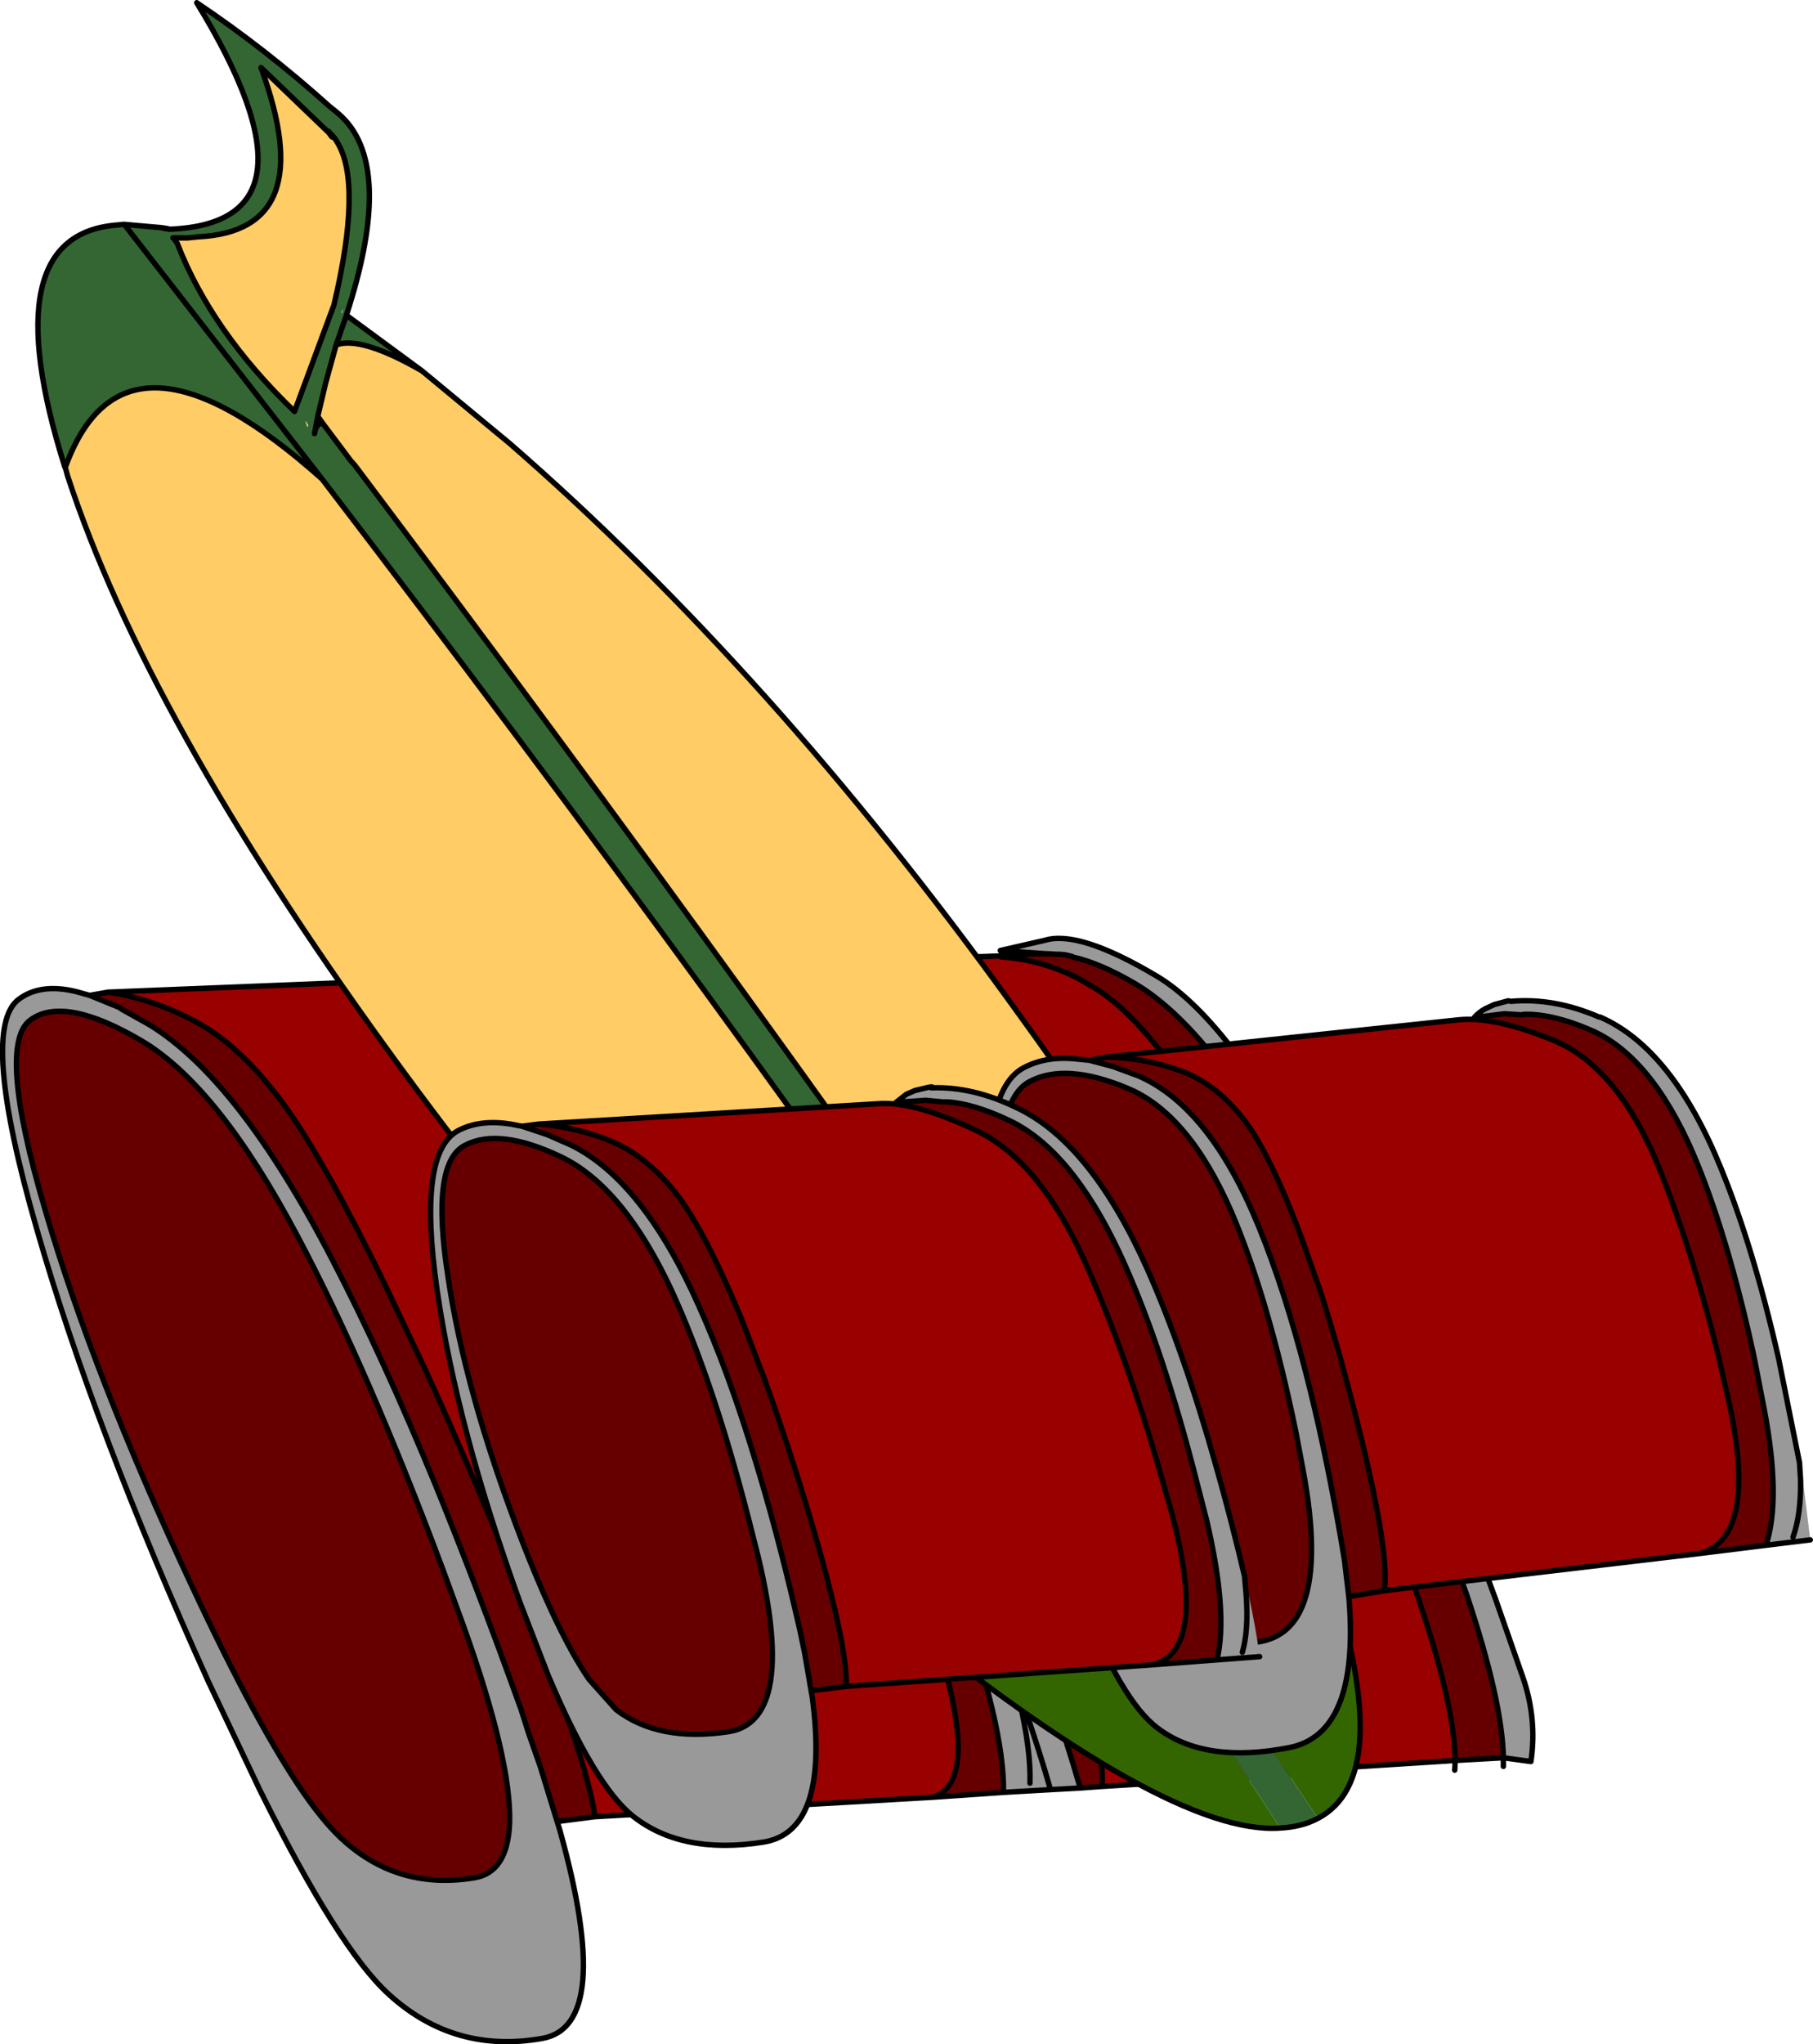
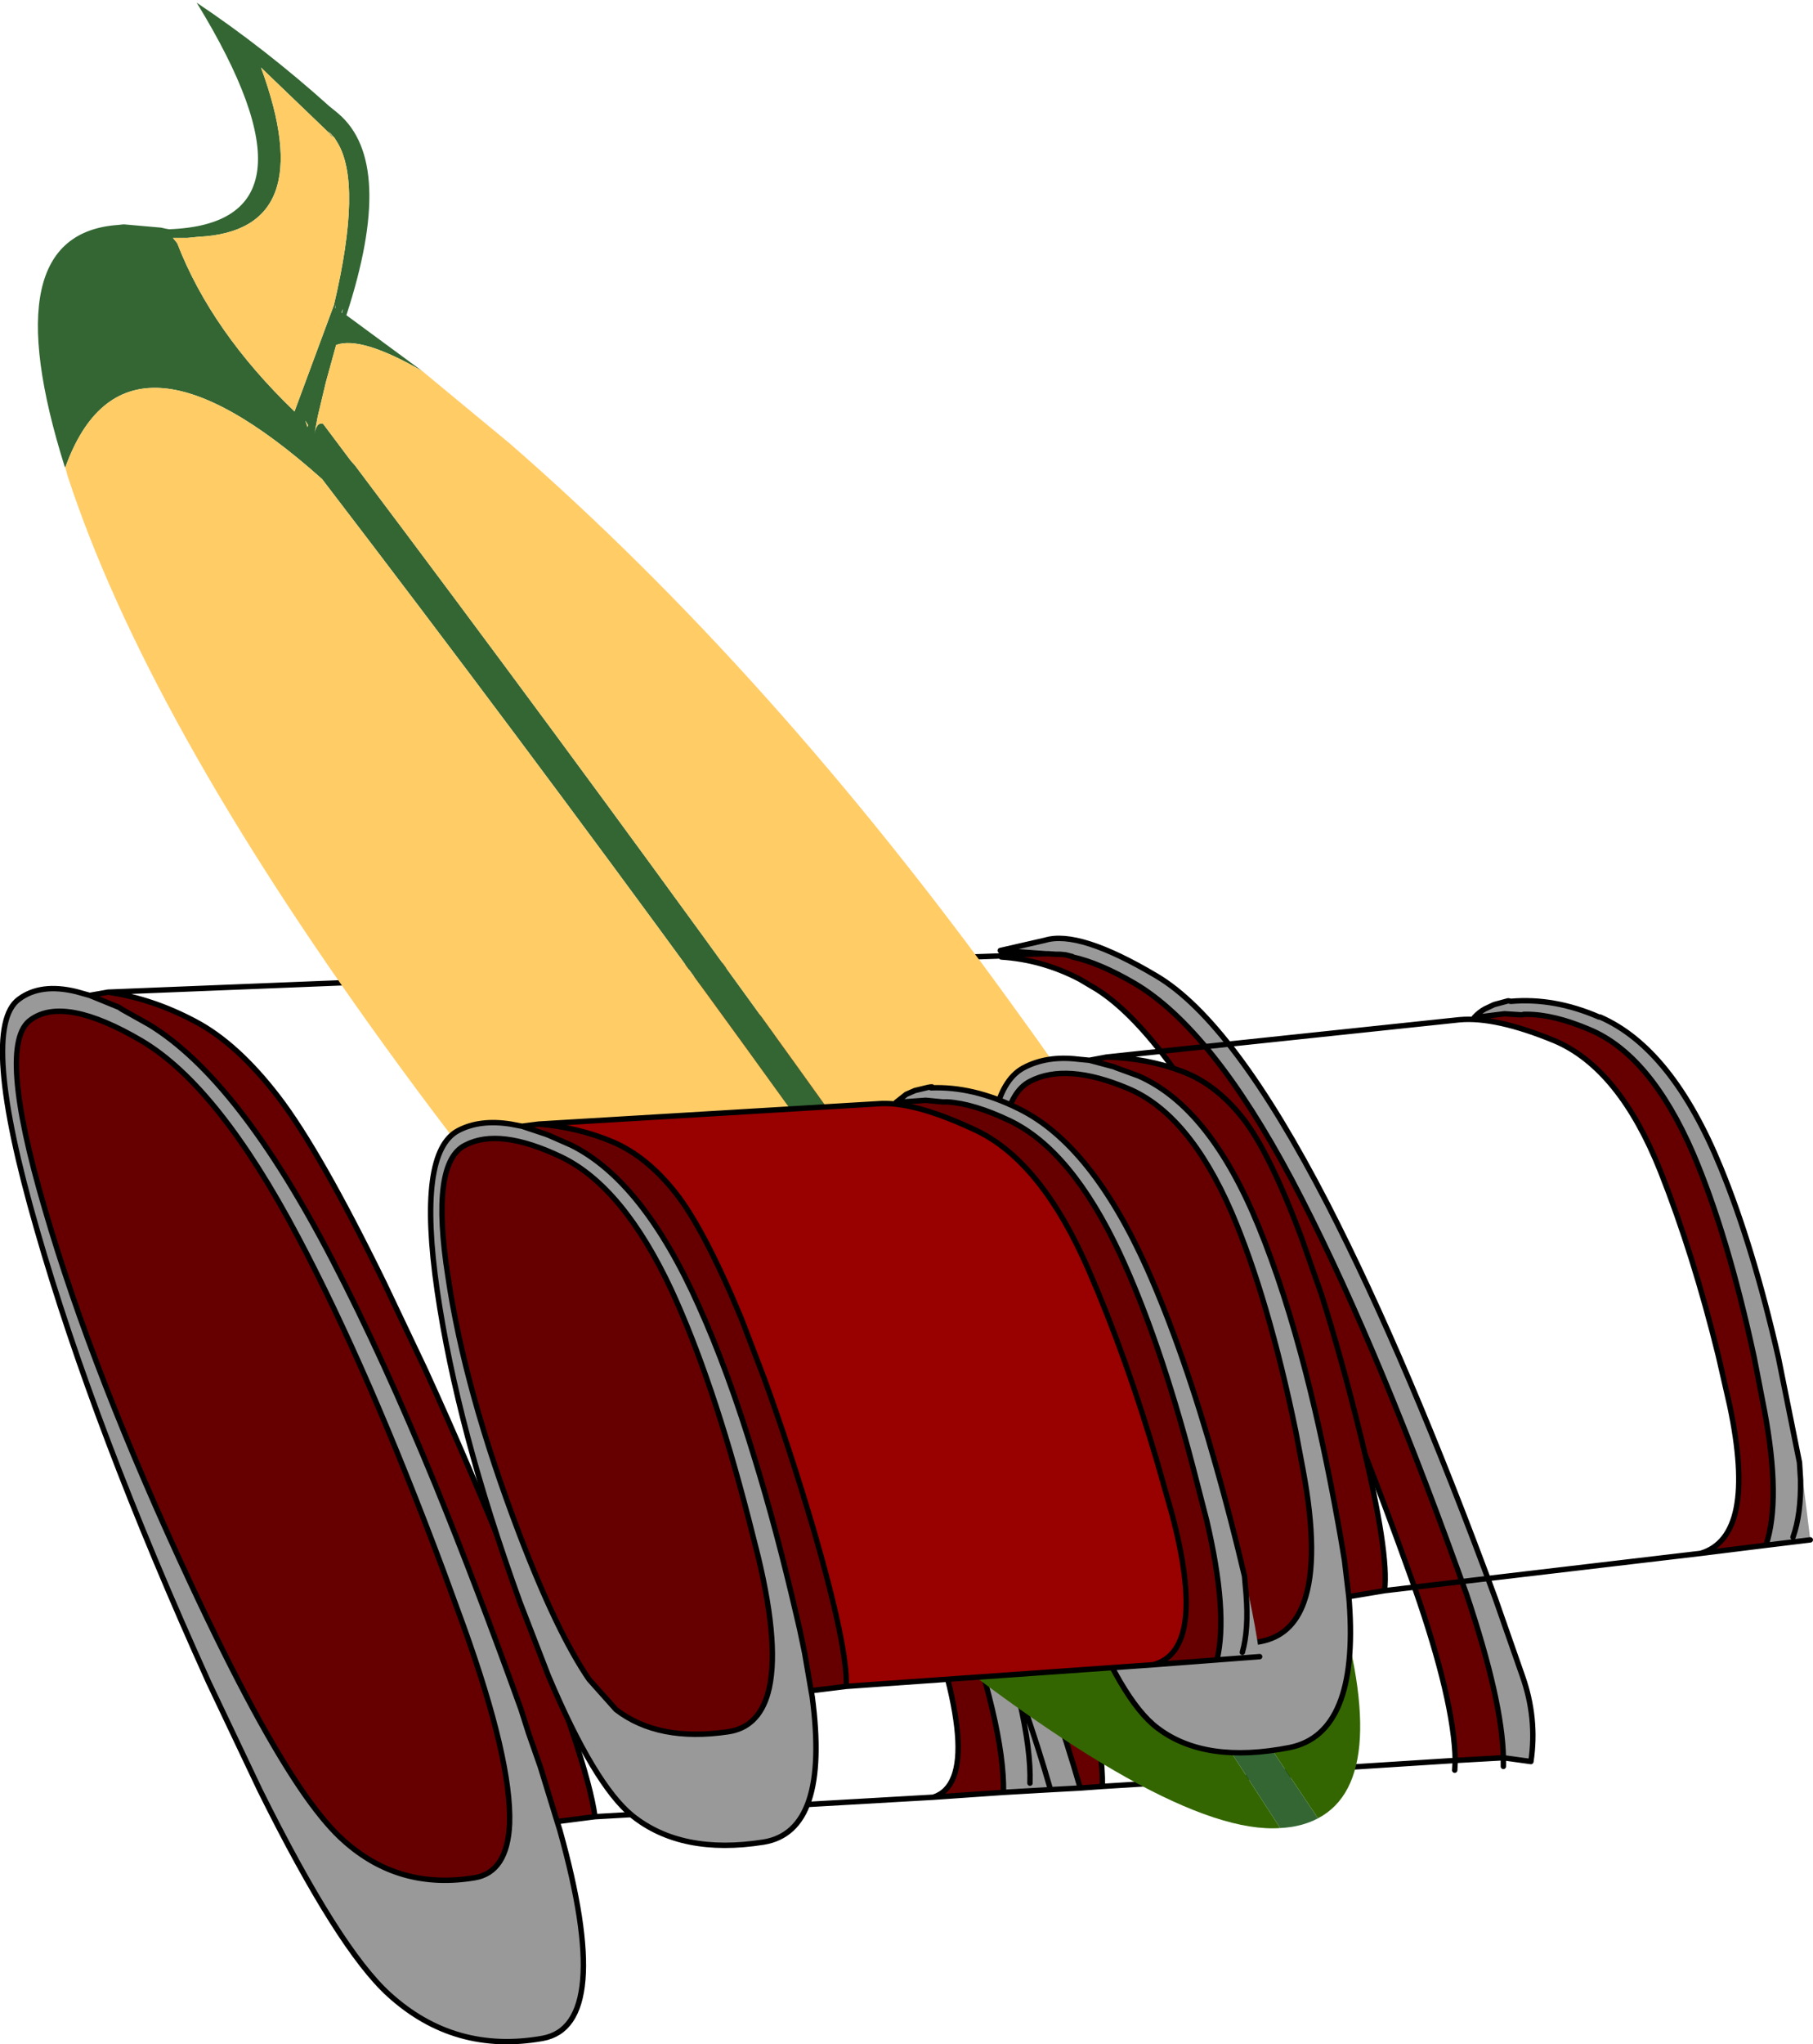
<svg xmlns="http://www.w3.org/2000/svg" height="189.05px" width="167.75px">
  <g transform="matrix(1.0, 0.0, 0.0, 1.0, 124.15, 132.25)">
    <path d="M14.95 30.3 Q14.85 25.05 11.55 15.2 L10.7 12.85 Q2.7 -9.3 -4.65 -23.2 -12.05 -37.1 -19.15 -41.3 -22.4 -43.2 -24.9 -43.75 L-24.95 -43.8 -25.55 -43.95 -26.05 -44.0 -26.45 -44.0 -27.15 -44.05 -27.35 -44.05 -31.6 -44.35 -27.45 -45.3 Q-24.3 -46.25 -17.15 -42.0 -10.05 -37.8 -1.35 -20.95 6.1 -6.45 14.2 15.55 L16.7 22.7 Q18.1 26.65 17.5 30.65 L14.95 30.3 M-30.45 22.5 Q-31.45 18.9 -33.05 14.45 L-35.45 7.95 Q-42.15 -9.8 -48.4 -21.6 -55.8 -35.5 -62.85 -39.7 L-64.8 -40.8 -64.9 -40.8 Q-70.1 -43.95 -74.45 -43.9 -70.1 -43.95 -64.9 -40.8 L-64.8 -40.75 Q-56.45 -35.7 -47.75 -18.9 -42.0 -7.7 -35.9 7.9 -33.2 14.75 -30.45 22.5 L-29.85 24.9 -29.65 24.8 -30.45 22.5 M-26.95 33.25 Q-28.05 29.4 -29.65 24.8 -28.05 29.4 -26.95 33.25 L-31.3 33.5 Q-31.2 27.35 -35.7 14.9 L-38.45 7.55 Q-44.95 -9.6 -51.05 -21.1 -58.4 -35.0 -65.5 -39.2 -69.65 -41.65 -72.4 -41.95 L-72.7 -41.95 -72.9 -41.95 -74.7 -42.2 -77.7 -42.05 -76.85 -43.1 -76.05 -43.6 -74.7 -43.95 Q-74.15 -44.1 -74.45 -43.9 -70.05 -45.35 -65.0 -42.65 L-63.5 -42.05 -62.2 -41.2 Q-53.85 -36.2 -45.1 -19.35 -39.2 -7.9 -32.9 8.3 -30.0 15.75 -27.0 24.3 -25.35 29.1 -24.2 33.1 L-26.95 33.25 M-72.6 36.2 L-72.35 37.0 Q-67.3 55.05 -73.95 56.25 -82.1 57.7 -88.15 52.2 -92.8 48.0 -100.1 33.3 L-104.85 23.3 Q-115.45 -0.1 -120.75 -18.6 -126.1 -37.15 -122.4 -39.85 -120.4 -41.35 -117.1 -40.55 L-115.85 -40.2 -113.15 -39.1 -112.85 -38.9 -110.35 -37.5 Q-102.05 -32.45 -93.35 -15.65 -88.7 -6.7 -83.85 5.1 -80.0 14.55 -75.95 25.8 L-75.25 28.0 -74.15 31.15 -72.6 36.2 M-121.3 -37.95 Q-124.5 -35.75 -120.0 -20.45 -115.55 -5.15 -106.5 14.2 -100.25 27.6 -95.85 33.85 -93.9 36.6 -92.3 38.0 -87.2 42.55 -80.25 41.4 -77.2 40.9 -77.0 36.4 -76.8 30.55 -81.25 18.15 L-83.15 12.95 Q-90.1 -5.65 -96.6 -17.9 -103.95 -31.8 -111.05 -36.0 -118.2 -40.2 -121.3 -37.95 M-28.85 32.65 Q-28.75 29.65 -29.85 24.9 -28.75 29.65 -28.85 32.65" fill="#999999" fill-rule="evenodd" stroke="none" />
    <path d="M10.5 30.55 Q10.4 25.05 6.75 14.6 L6.25 13.2 Q-1.7 -8.95 -9.15 -22.9 -16.6 -36.9 -22.65 -40.75 L-24.25 -41.7 Q-27.7 -43.5 -31.5 -43.75 L-31.5 -43.85 -31.55 -43.95 -27.35 -44.05 -27.15 -44.05 -26.45 -44.0 -26.05 -44.0 -25.55 -43.95 -24.95 -43.8 -24.9 -43.75 Q-22.4 -43.2 -19.15 -41.3 -12.05 -37.1 -4.65 -23.2 2.7 -9.3 10.7 12.85 L11.55 15.2 Q14.85 25.05 14.95 30.3 L10.5 30.55 M-24.2 33.1 Q-25.35 29.1 -27.0 24.3 -30.0 15.75 -32.9 8.3 -39.2 -7.9 -45.1 -19.35 -53.85 -36.2 -62.2 -41.2 L-63.5 -42.05 -65.0 -42.65 -64.25 -42.7 Q-61.2 -42.7 -56.35 -39.85 -49.25 -35.65 -41.85 -21.75 -35.4 -9.6 -28.5 8.9 L-26.55 14.3 Q-22.05 26.7 -22.15 32.95 L-24.2 33.1 M-72.6 36.2 L-74.15 31.15 -75.25 28.0 -75.95 25.8 Q-80.0 14.55 -83.85 5.1 -88.7 -6.7 -93.35 -15.65 -102.05 -32.45 -110.35 -37.5 L-112.85 -38.9 -113.15 -39.1 -115.85 -40.2 -114.15 -40.5 Q-110.05 -39.9 -106.1 -37.8 -102.2 -35.75 -98.4 -30.8 -94.6 -25.85 -88.65 -13.7 L-84.85 -5.7 Q-80.65 3.45 -76.2 14.5 -69.75 30.65 -69.1 35.75 L-72.6 36.2 M-79.15 -41.9 L-77.7 -42.05 -74.7 -42.2 -72.9 -41.95 -72.7 -41.95 -72.4 -41.95 Q-69.65 -41.65 -65.5 -39.2 -58.4 -35.0 -51.05 -21.1 -44.95 -9.6 -38.45 7.55 L-35.7 14.9 Q-31.2 27.35 -31.3 33.5 L-37.8 33.95 Q-32.5 32.25 -39.4 14.0 L-42.1 7.05 Q-47.8 -7.1 -53.8 -18.9 -61.2 -33.55 -68.7 -37.95 -75.5 -41.95 -79.15 -41.9 M-121.3 -37.95 Q-118.2 -40.2 -111.05 -36.0 -103.95 -31.8 -96.6 -17.9 -90.1 -5.65 -83.15 12.95 L-81.25 18.15 Q-76.8 30.55 -77.0 36.4 -77.2 40.9 -80.25 41.4 -87.2 42.55 -92.3 38.0 -93.9 36.6 -95.85 33.85 -100.25 27.6 -106.5 14.2 -115.55 -5.15 -120.0 -20.45 -124.5 -35.75 -121.3 -37.95" fill="#660000" fill-rule="evenodd" stroke="none" />
    <path d="M-64.8 -40.8 L-62.85 -39.7 Q-55.8 -35.5 -48.4 -21.6 -42.15 -9.8 -35.45 7.95 L-33.05 14.45 Q-31.45 18.9 -30.45 22.5 -33.2 14.75 -35.9 7.9 -42.0 -7.7 -47.75 -18.9 -56.45 -35.7 -64.8 -40.75 L-64.8 -40.8" fill="#990033" fill-rule="evenodd" stroke="none" />
-     <path d="M-31.5 -43.75 Q-27.7 -43.5 -24.25 -41.7 L-22.65 -40.75 Q-16.6 -36.9 -9.15 -22.9 -1.7 -8.95 6.25 13.2 L6.75 14.6 Q10.4 25.05 10.5 30.55 L-2.05 31.35 -1.95 31.7 -22.15 32.95 Q-22.05 26.7 -26.55 14.3 L-28.5 8.9 Q-35.4 -9.6 -41.85 -21.75 -49.25 -35.65 -56.35 -39.85 -61.2 -42.7 -64.25 -42.7 L-31.5 -43.85 -31.5 -43.75 M-8.5 31.8 L-2.05 31.35 -8.5 31.8 M-114.15 -40.5 L-79.15 -41.9 Q-75.5 -41.95 -68.7 -37.95 -61.2 -33.55 -53.8 -18.9 -47.8 -7.1 -42.1 7.05 L-39.4 14.0 Q-32.5 32.25 -37.8 33.95 L-69.1 35.75 Q-69.75 30.65 -76.2 14.5 -80.65 3.45 -84.85 -5.7 L-88.65 -13.7 Q-94.6 -25.85 -98.4 -30.8 -102.2 -35.75 -106.1 -37.8 -110.05 -39.9 -114.15 -40.5" fill="#990000" fill-rule="evenodd" stroke="none" />
    <path d="M-31.5 -43.75 Q-27.7 -43.5 -24.25 -41.7 L-22.65 -40.75 Q-16.6 -36.9 -9.15 -22.9 -1.7 -8.95 6.25 13.2 L6.75 14.6 Q10.4 25.05 10.5 30.55 L14.95 30.3 Q14.85 25.05 11.55 15.2 L10.7 12.85 Q2.7 -9.3 -4.65 -23.2 -12.05 -37.1 -19.15 -41.3 -22.4 -43.2 -24.9 -43.75 L-24.95 -43.8 -25.55 -43.95 -26.05 -44.0 -26.45 -44.0 -27.15 -44.05 -27.35 -44.05 -31.55 -43.95 M-27.35 -44.05 L-31.6 -44.35 -27.45 -45.3 Q-24.3 -46.25 -17.15 -42.0 -10.05 -37.8 -1.35 -20.95 6.1 -6.45 14.2 15.55 L16.7 22.7 Q18.1 26.65 17.5 30.65 L14.95 30.3 14.95 31.1 M-64.8 -40.8 L-62.85 -39.7 Q-55.8 -35.5 -48.4 -21.6 -42.15 -9.8 -35.45 7.95 L-33.05 14.45 Q-31.45 18.9 -30.45 22.5 L-29.65 24.8 Q-28.05 29.4 -26.95 33.25 L-24.2 33.1 Q-25.35 29.1 -27.0 24.3 -30.0 15.75 -32.9 8.3 -39.2 -7.9 -45.1 -19.35 -53.85 -36.2 -62.2 -41.2 L-63.5 -42.05 -65.0 -42.65 Q-70.05 -45.35 -74.45 -43.9 -70.1 -43.95 -64.9 -40.8 L-64.8 -40.8 M-64.8 -40.75 Q-56.45 -35.7 -47.75 -18.9 -42.0 -7.7 -35.9 7.9 -33.2 14.75 -30.45 22.5 L-29.85 24.9 Q-28.75 29.65 -28.85 32.65 M-64.25 -42.7 Q-61.2 -42.7 -56.35 -39.85 -49.25 -35.65 -41.85 -21.75 -35.4 -9.6 -28.5 8.9 L-26.55 14.3 Q-22.05 26.7 -22.15 32.95 L-1.95 31.7 M-2.05 31.35 L-8.5 31.8 M-115.85 -40.2 L-117.1 -40.55 Q-120.4 -41.35 -122.4 -39.85 -126.1 -37.15 -120.75 -18.6 -115.45 -0.1 -104.85 23.3 L-100.1 33.3 Q-92.8 48.0 -88.15 52.2 -82.1 57.7 -73.95 56.25 -67.3 55.05 -72.35 37.0 L-72.6 36.2 -74.15 31.15 -75.25 28.0 -75.95 25.8 Q-80.0 14.55 -83.85 5.1 -88.7 -6.7 -93.35 -15.65 -102.05 -32.45 -110.35 -37.5 L-112.85 -38.9 -113.15 -39.1 -115.85 -40.2 -114.15 -40.5 -79.15 -41.9 -77.7 -42.05 -76.85 -43.1 -76.05 -43.6 -74.7 -43.95 Q-74.15 -44.1 -74.45 -43.9 M-121.3 -37.95 Q-118.2 -40.2 -111.05 -36.0 -103.95 -31.8 -96.6 -17.9 -90.1 -5.65 -83.15 12.95 L-81.25 18.15 Q-76.8 30.55 -77.0 36.4 -77.2 40.9 -80.25 41.4 -87.2 42.55 -92.3 38.0 -93.9 36.6 -95.85 33.85 -100.25 27.6 -106.5 14.2 -115.55 -5.15 -120.0 -20.45 -124.5 -35.75 -121.3 -37.95 M-64.25 -42.7 L-65.0 -42.65 M-64.8 -40.75 L-64.9 -40.8 M-77.7 -42.05 L-74.7 -42.2 -72.9 -41.95 -72.7 -41.95 -72.4 -41.95 Q-69.65 -41.65 -65.5 -39.2 -58.4 -35.0 -51.05 -21.1 -44.95 -9.6 -38.45 7.55 L-35.7 14.9 Q-31.2 27.35 -31.3 33.5 L-26.95 33.25 M-114.15 -40.5 Q-110.05 -39.9 -106.1 -37.8 -102.2 -35.75 -98.4 -30.8 -94.6 -25.85 -88.65 -13.7 L-84.85 -5.7 Q-80.65 3.45 -76.2 14.5 -69.75 30.65 -69.1 35.75 L-37.8 33.95 Q-32.5 32.25 -39.4 14.0 L-42.1 7.05 Q-47.8 -7.1 -53.8 -18.9 -61.2 -33.55 -68.7 -37.95 -75.5 -41.95 -79.15 -41.9 M-72.6 36.2 L-69.1 35.75 M10.5 30.55 L10.45 31.45 M-22.15 32.95 L-24.2 33.1 M10.5 30.55 L-2.05 31.35 M-31.5 -43.85 L-64.25 -42.7 M-31.3 33.5 L-37.8 33.95" fill="none" stroke="#000000" stroke-linecap="round" stroke-linejoin="round" stroke-width="0.5" />
    <path d="M-118.15 -89.05 Q-124.95 -110.65 -113.2 -111.45 L-112.75 -111.5 -112.65 -111.5 -109.25 -111.2 -108.8 -111.1 -108.5 -111.05 Q-93.45 -111.6 -105.95 -132.0 -99.6 -127.75 -93.65 -122.4 L-93.15 -122.0 -92.85 -121.75 Q-87.5 -117.2 -92.1 -103.1 L-85.1 -97.95 Q-90.75 -101.2 -93.05 -100.35 L-94.0 -96.9 -94.75 -93.75 -95.05 -92.15 Q-94.85 -93.25 -94.25 -93.05 L-91.7 -89.65 -91.3 -89.2 Q-53.75 -39.3 -20.55 8.6 L-2.2 35.9 Q-3.7 36.7 -5.7 36.8 L-24.7 7.5 Q-58.2 -40.75 -94.35 -87.95 -112.6 -104.25 -118.1 -89.05 L-118.15 -89.05 M-112.65 -111.5 L-94.35 -87.95 -112.65 -111.5 M-107.75 -109.75 Q-104.6 -101.6 -96.9 -94.2 L-93.25 -104.05 Q-90.6 -115.3 -92.95 -119.1 L-93.2 -119.5 -93.75 -120.1 -93.35 -119.55 -93.45 -119.6 -93.6 -119.8 -93.7 -119.95 -93.8 -120.05 -100.0 -126.0 Q-94.45 -110.9 -105.8 -110.35 L-106.8 -110.25 -108.1 -110.25 -108.15 -110.25 -107.75 -109.75 M-93.1 -104.05 L-93.15 -103.75 -93.15 -103.8 -93.1 -103.75 -93.1 -104.05 -92.7 -104.3 -93.1 -104.05 M-92.5 -103.3 L-92.45 -103.55 Q-92.4 -103.85 -92.55 -103.35 L-92.5 -103.3 M-92.1 -103.1 L-93.05 -100.35 -92.1 -103.1 M-95.65 -92.95 L-95.9 -93.35 -95.7 -92.75 -95.65 -92.95" fill="#336633" fill-rule="evenodd" stroke="none" />
    <path d="M-4.35 4.15 L-3.5 6.8 -1.0 13.6 Q4.95 32.15 -2.2 35.9 L-20.55 8.6 Q-7.6 22.9 -4.35 4.15 M-5.7 36.8 Q-16.1 37.55 -41.9 16.55 L-43.35 15.25 Q-15.4 26.4 -24.7 7.5 L-5.7 36.8" fill="#336600" fill-rule="evenodd" stroke="none" />
    <path d="M-85.1 -97.95 L-77.0 -91.25 Q-52.8 -70.2 -30.55 -39.4 -11.6 -13.35 -4.35 4.15 -7.6 22.9 -20.55 8.6 -53.75 -39.3 -91.3 -89.2 L-91.7 -89.65 -94.25 -93.05 Q-94.85 -93.25 -95.05 -92.15 L-94.75 -93.75 -94.25 -93.05 -94.75 -93.75 -94.0 -96.9 -93.05 -100.35 Q-90.75 -101.2 -85.1 -97.95 M-43.35 15.25 Q-66.8 -5.5 -88.35 -35.25 -110.6 -65.95 -117.9 -88.25 L-118.1 -89.0 -118.15 -89.05 -118.1 -89.05 Q-112.6 -104.25 -94.35 -87.95 -58.2 -40.75 -24.7 7.5 -15.4 26.4 -43.35 15.25 M-108.15 -110.25 L-108.1 -110.25 -106.8 -110.25 -105.8 -110.35 Q-94.45 -110.9 -100.0 -126.0 L-93.8 -120.05 -93.7 -119.95 -93.6 -119.8 -93.45 -119.6 -93.35 -119.55 -93.75 -120.1 -93.2 -119.5 -92.95 -119.1 Q-90.6 -115.3 -93.25 -104.05 L-96.9 -94.2 Q-104.6 -101.6 -107.75 -109.75 L-108.15 -110.25 M-108.1 -110.25 L-107.75 -109.75 -108.1 -110.25 M-93.1 -104.05 L-92.7 -104.3 -93.1 -104.05 M-95.65 -92.95 L-95.7 -92.75 -95.9 -93.35 -95.65 -92.95 M-118.1 -89.0 L-118.1 -89.05 -118.1 -89.0" fill="#ffcc66" fill-rule="evenodd" stroke="none" />
-     <path d="M-118.15 -89.05 Q-124.95 -110.65 -113.2 -111.45 L-112.75 -111.5 -112.65 -111.5 -109.25 -111.2 -108.9 -111.15 -108.6 -111.1 -108.5 -111.05 Q-93.45 -111.6 -105.95 -132.0 -99.6 -127.75 -93.65 -122.4 L-93.15 -122.0 -92.85 -121.75 Q-87.5 -117.2 -92.1 -103.1 L-85.1 -97.95 -77.0 -91.25 Q-52.8 -70.2 -30.55 -39.4 -11.6 -13.35 -4.35 4.15 L-3.5 6.8 -1.0 13.6 Q4.95 32.15 -2.2 35.9 -3.7 36.7 -5.7 36.8 -16.1 37.55 -41.9 16.55 L-43.55 15.2 -43.35 15.25 Q-66.8 -5.5 -88.35 -35.25 -110.6 -65.95 -117.9 -88.25 L-118.1 -89.0 -118.15 -89.05 M-118.1 -89.05 Q-112.6 -104.25 -94.35 -87.95 L-112.65 -111.5 M-108.15 -110.25 L-108.1 -110.25 -106.8 -110.25 -105.8 -110.35 Q-94.45 -110.9 -100.0 -126.0 L-93.8 -120.05 -93.7 -119.95 -93.6 -119.8 -93.45 -119.6 -93.35 -119.55 -93.75 -120.1 -93.2 -119.5 -92.95 -119.1 Q-90.6 -115.3 -93.25 -104.05 L-96.9 -94.2 Q-104.6 -101.6 -107.75 -109.75 L-108.1 -110.25 M-108.6 -111.1 L-108.85 -111.1 -108.9 -111.15 M-109.25 -111.2 L-108.8 -111.1 -108.5 -111.05 M-94.75 -93.75 L-95.05 -92.15 Q-94.85 -93.25 -94.25 -93.05 L-94.75 -93.75 -94.0 -96.9 -93.05 -100.35 -92.1 -103.1 M-85.1 -97.95 Q-90.75 -101.2 -93.05 -100.35 M-94.25 -93.05 L-91.7 -89.65 -91.3 -89.2 Q-53.75 -39.3 -20.55 8.6 -7.6 22.9 -4.35 4.15 M-118.1 -89.05 L-118.1 -89.0 M-43.35 15.25 L-41.9 16.55 M-24.7 7.5 Q-15.4 26.4 -43.35 15.25 M-24.7 7.5 Q-58.2 -40.75 -94.35 -87.95" fill="none" stroke="#000000" stroke-linecap="round" stroke-linejoin="round" stroke-width="0.5" />
    <path d="M-23.35 -34.2 L-21.1 -33.6 -20.85 -33.5 -18.8 -32.75 Q-12.2 -29.85 -7.7 -18.85 -5.3 -13.0 -3.3 -5.2 -1.7 1.05 -0.35 8.55 L-0.1 9.95 0.25 12.05 0.65 15.4 0.7 16.0 Q1.55 28.05 -4.8 29.35 -12.65 30.9 -17.05 27.55 -20.45 25.0 -24.15 15.4 L-26.45 8.85 Q-31.35 -6.55 -32.4 -18.95 -33.45 -31.35 -29.45 -33.5 -27.3 -34.65 -24.4 -34.3 L-23.35 -34.2 M12.25 -38.15 Q12.7 -38.65 13.25 -38.95 L14.1 -39.35 15.4 -39.7 15.65 -39.65 Q19.65 -40.0 23.8 -38.2 L23.9 -38.2 Q30.55 -35.3 35.05 -24.3 38.05 -17.0 40.4 -6.7 L42.35 3.0 42.45 4.6 42.65 4.5 43.35 10.15 39.25 10.65 Q40.65 6.4 39.1 -1.85 L38.15 -6.75 Q35.7 -18.1 32.5 -25.6 28.55 -34.7 22.9 -37.05 19.6 -38.45 17.1 -38.45 L16.85 -38.45 16.65 -38.4 15.05 -38.5 12.25 -38.15 M-20.35 15.45 Q-19.15 17.2 -17.95 18.1 -14.2 20.85 -7.5 19.55 -4.6 19.0 -3.5 15.9 -2.05 11.85 -3.6 3.6 L-4.25 0.15 Q-6.8 -12.2 -10.2 -20.15 -14.15 -29.25 -19.8 -31.6 -25.5 -34.0 -28.85 -32.25 -32.25 -30.5 -31.3 -20.25 -30.35 -10.05 -26.1 2.65 -23.1 11.45 -20.35 15.45 M41.75 9.9 Q42.5 7.8 42.45 4.6 42.5 7.8 41.75 9.9" fill="#999999" fill-rule="evenodd" stroke="none" />
    <path d="M0.65 15.4 L0.25 12.05 -0.1 9.95 -0.35 8.55 Q-1.7 1.05 -3.3 -5.2 -5.3 -13.0 -7.7 -18.85 -12.2 -29.85 -18.8 -32.75 L-20.85 -33.5 -21.1 -33.6 -23.35 -34.2 -21.75 -34.5 Q-18.05 -34.4 -14.85 -33.2 -11.7 -32.05 -9.2 -28.9 -6.7 -25.75 -3.75 -17.85 L-1.9 -12.6 Q0.0 -6.6 1.8 0.75 4.4 11.4 3.95 14.85 L0.65 15.4 M10.9 -37.95 L12.25 -38.15 15.05 -38.5 16.65 -38.4 16.85 -38.45 17.1 -38.45 Q19.6 -38.45 22.9 -37.05 28.55 -34.7 32.5 -25.6 35.7 -18.1 38.15 -6.75 L39.1 -1.85 Q40.65 6.4 39.25 10.65 L33.2 11.4 Q38.45 9.85 35.9 -2.25 L34.85 -6.85 Q32.55 -16.2 29.5 -23.9 25.7 -33.45 19.7 -36.0 14.25 -38.25 10.9 -37.95 M-20.35 15.45 Q-23.1 11.45 -26.1 2.65 -30.35 -10.05 -31.3 -20.25 -32.25 -30.5 -28.85 -32.25 -25.5 -34.0 -19.8 -31.6 -14.15 -29.25 -10.2 -20.15 -6.8 -12.2 -4.25 0.15 L-3.6 3.6 Q-2.05 11.85 -3.5 15.9 -4.6 19.0 -7.5 19.55 -14.2 20.85 -17.95 18.1 -19.15 17.2 -20.35 15.45" fill="#660000" fill-rule="evenodd" stroke="none" />
-     <path d="M3.95 14.85 Q4.4 11.4 1.8 0.75 0.0 -6.6 -1.9 -12.6 L-3.75 -17.85 Q-6.7 -25.75 -9.2 -28.9 -11.7 -32.05 -14.85 -33.2 -18.05 -34.4 -21.75 -34.5 L10.9 -37.95 Q14.25 -38.25 19.7 -36.0 25.7 -33.45 29.5 -23.9 32.55 -16.2 34.85 -6.85 L35.9 -2.25 Q38.45 9.85 33.2 11.4 L3.95 14.85" fill="#990000" fill-rule="evenodd" stroke="none" />
    <path d="M0.65 15.4 L0.25 12.05 -0.1 9.95 -0.35 8.55 Q-1.7 1.05 -3.3 -5.2 -5.3 -13.0 -7.7 -18.85 -12.2 -29.85 -18.8 -32.75 L-20.85 -33.5 -21.1 -33.6 -23.35 -34.2 -24.4 -34.3 Q-27.3 -34.65 -29.45 -33.5 -33.45 -31.35 -32.4 -18.95 -31.35 -6.55 -26.45 8.85 L-24.15 15.4 Q-20.45 25.0 -17.05 27.55 -12.65 30.9 -4.8 29.35 1.55 28.05 0.7 16.0 L0.65 15.4 3.95 14.85 Q4.4 11.4 1.8 0.75 0.0 -6.6 -1.9 -12.6 L-3.75 -17.85 Q-6.7 -25.75 -9.2 -28.9 -11.7 -32.05 -14.85 -33.2 -18.05 -34.4 -21.75 -34.5 L-23.35 -34.2 M12.25 -38.15 Q12.7 -38.65 13.25 -38.95 L14.1 -39.35 15.4 -39.7 15.65 -39.65 Q19.65 -40.0 23.8 -38.2 M23.9 -38.2 Q30.55 -35.3 35.05 -24.3 38.05 -17.0 40.4 -6.7 L42.35 3.0 42.45 4.6 Q42.5 7.8 41.75 9.9 M43.35 10.15 L39.25 10.65 33.2 11.4 3.95 14.85 M-21.75 -34.5 L10.9 -37.95 Q14.25 -38.25 19.7 -36.0 25.7 -33.45 29.5 -23.9 32.55 -16.2 34.85 -6.85 L35.9 -2.25 Q38.45 9.85 33.2 11.4 M-20.35 15.45 Q-23.1 11.45 -26.1 2.65 -30.35 -10.05 -31.3 -20.25 -32.25 -30.5 -28.85 -32.25 -25.5 -34.0 -19.8 -31.6 -14.15 -29.25 -10.2 -20.15 -6.8 -12.2 -4.25 0.15 L-3.6 3.6 Q-2.05 11.85 -3.5 15.9 -4.6 19.0 -7.5 19.55 -14.2 20.85 -17.95 18.1 -19.15 17.2 -20.35 15.45 M12.25 -38.15 L15.05 -38.5 16.65 -38.4 16.85 -38.45 17.1 -38.45 Q19.6 -38.45 22.9 -37.05 28.55 -34.7 32.5 -25.6 35.7 -18.1 38.15 -6.75 L39.1 -1.85 Q40.65 6.4 39.25 10.65" fill="none" stroke="#000000" stroke-linecap="round" stroke-linejoin="round" stroke-width="0.5" />
    <path d="M-41.25 -30.3 L-40.3 -31.05 -39.5 -31.4 -38.25 -31.7 Q-37.7 -31.8 -38.0 -31.65 -34.1 -31.8 -29.95 -29.75 L-29.85 -29.7 Q-23.15 -26.4 -18.0 -14.9 -14.6 -7.25 -11.6 3.45 -10.25 8.2 -9.0 13.5 L-8.85 15.2 -8.65 15.1 Q-7.95 18.25 -7.6 20.95 L-11.55 21.25 Q-10.5 16.9 -12.5 8.35 L-13.8 3.3 Q-16.9 -8.5 -20.55 -16.35 -25.0 -25.85 -30.7 -28.6 -34.05 -30.2 -36.5 -30.35 L-36.75 -30.35 -36.95 -30.35 -38.5 -30.5 -41.25 -30.3 M-49.1 24.1 L-49.0 24.65 Q-47.35 37.1 -53.5 38.1 -61.1 39.3 -65.65 35.65 -69.15 32.8 -73.4 22.75 L-76.05 15.9 Q-81.85 -0.15 -83.7 -12.9 -85.55 -25.7 -81.75 -27.7 -79.75 -28.75 -76.9 -28.3 L-75.85 -28.1 -73.6 -27.35 -73.35 -27.25 -71.3 -26.35 Q-64.65 -23.05 -59.5 -11.5 -56.75 -5.4 -54.3 2.7 -52.3 9.2 -50.5 16.95 L-50.15 18.45 -49.7 20.6 -49.1 24.1 M-54.0 11.7 L-54.9 8.15 Q-58.2 -4.65 -62.05 -13.0 -66.5 -22.5 -72.2 -25.25 -77.95 -28.0 -81.1 -26.35 -84.35 -24.75 -82.7 -14.2 -81.15 -3.65 -76.1 9.6 -72.6 18.75 -69.65 23.05 L-67.15 25.85 Q-63.25 28.85 -56.8 27.9 -54.0 27.5 -53.1 24.35 -51.95 20.25 -54.0 11.7 M-9.2 20.55 Q-8.6 18.45 -8.85 15.2 -8.6 18.45 -9.2 20.55" fill="#999999" fill-rule="evenodd" stroke="none" />
    <path d="M-11.55 21.25 L-17.45 21.7 Q-12.4 20.35 -15.7 7.8 L-17.05 3.05 Q-19.9 -6.7 -23.4 -14.75 -27.75 -24.8 -33.8 -27.7 -39.3 -30.3 -42.55 -30.2 L-41.25 -30.3 -38.5 -30.5 -36.95 -30.35 -36.75 -30.35 -36.5 -30.35 Q-34.05 -30.2 -30.7 -28.6 -25.0 -25.85 -20.55 -16.35 -16.9 -8.5 -13.8 3.3 L-12.5 8.35 Q-10.5 16.9 -11.55 21.25 M-45.85 23.7 L-49.1 24.1 -49.7 20.6 -50.15 18.45 -50.5 16.95 Q-52.3 9.2 -54.3 2.7 -56.75 -5.4 -59.5 -11.5 -64.65 -23.05 -71.3 -26.35 L-73.35 -27.25 -73.6 -27.35 -75.85 -28.1 -74.3 -28.3 Q-70.65 -28.0 -67.45 -26.65 -64.3 -25.3 -61.65 -21.95 -59.0 -18.6 -55.55 -10.3 L-53.45 -4.8 Q-51.15 1.5 -48.9 9.1 -45.7 20.15 -45.85 23.7 M-54.0 11.7 Q-51.95 20.25 -53.1 24.35 -54.0 27.5 -56.8 27.9 -63.25 28.85 -67.15 25.85 L-69.65 23.05 Q-72.6 18.75 -76.1 9.6 -81.15 -3.65 -82.7 -14.2 -84.35 -24.75 -81.1 -26.35 -77.95 -28.0 -72.2 -25.25 -66.5 -22.5 -62.05 -13.0 -58.2 -4.65 -54.9 8.15 L-54.0 11.7" fill="#660000" fill-rule="evenodd" stroke="none" />
    <path d="M-17.45 21.7 L-45.85 23.7 Q-45.7 20.15 -48.9 9.1 -51.15 1.5 -53.45 -4.8 L-55.55 -10.3 Q-59.0 -18.6 -61.65 -21.95 -64.3 -25.3 -67.45 -26.65 -70.65 -28.0 -74.3 -28.3 L-42.55 -30.2 Q-39.3 -30.3 -33.8 -27.7 -27.75 -24.8 -23.4 -14.75 -19.9 -6.7 -17.05 3.05 L-15.7 7.8 Q-12.4 20.35 -17.45 21.7" fill="#990000" fill-rule="evenodd" stroke="none" />
    <path d="M-41.25 -30.3 L-40.3 -31.05 -39.5 -31.4 -38.25 -31.7 Q-37.7 -31.8 -38.0 -31.65 -34.1 -31.8 -29.95 -29.75 M-29.85 -29.7 Q-23.15 -26.4 -18.0 -14.9 -14.6 -7.25 -11.6 3.45 -10.25 8.2 -9.0 13.5 L-8.85 15.2 Q-8.6 18.45 -9.2 20.55 M-7.6 20.95 L-11.55 21.25 -17.45 21.7 -45.85 23.7 -49.1 24.1 -49.0 24.65 Q-47.35 37.1 -53.5 38.1 -61.1 39.3 -65.65 35.65 -69.15 32.8 -73.4 22.75 L-76.05 15.9 Q-81.85 -0.15 -83.7 -12.9 -85.55 -25.7 -81.75 -27.7 -79.75 -28.75 -76.9 -28.3 L-75.85 -28.1 -74.3 -28.3 -42.55 -30.2 Q-39.3 -30.3 -33.8 -27.7 -27.75 -24.8 -23.4 -14.75 -19.9 -6.7 -17.05 3.05 L-15.7 7.8 Q-12.4 20.35 -17.45 21.7 M-41.25 -30.3 L-38.5 -30.5 -36.95 -30.35 -36.75 -30.35 -36.5 -30.35 Q-34.05 -30.2 -30.7 -28.6 -25.0 -25.85 -20.55 -16.35 -16.9 -8.5 -13.8 3.3 L-12.5 8.35 Q-10.5 16.9 -11.55 21.25 M-75.85 -28.1 L-73.6 -27.35 -73.35 -27.25 -71.3 -26.35 Q-64.65 -23.05 -59.5 -11.5 -56.75 -5.4 -54.3 2.7 -52.3 9.2 -50.5 16.95 L-50.15 18.45 -49.7 20.6 -49.1 24.1 M-45.85 23.7 Q-45.7 20.15 -48.9 9.1 -51.15 1.5 -53.45 -4.8 L-55.55 -10.3 Q-59.0 -18.6 -61.65 -21.95 -64.3 -25.3 -67.45 -26.65 -70.65 -28.0 -74.3 -28.3 M-54.0 11.7 Q-51.95 20.25 -53.1 24.35 -54.0 27.5 -56.8 27.9 -63.25 28.85 -67.15 25.85 L-69.65 23.05 Q-72.6 18.75 -76.1 9.6 -81.15 -3.65 -82.7 -14.2 -84.35 -24.75 -81.1 -26.35 -77.95 -28.0 -72.2 -25.25 -66.5 -22.5 -62.05 -13.0 -58.2 -4.65 -54.9 8.15 L-54.0 11.7" fill="none" stroke="#000000" stroke-linecap="round" stroke-linejoin="round" stroke-width="0.5" />
  </g>
</svg>